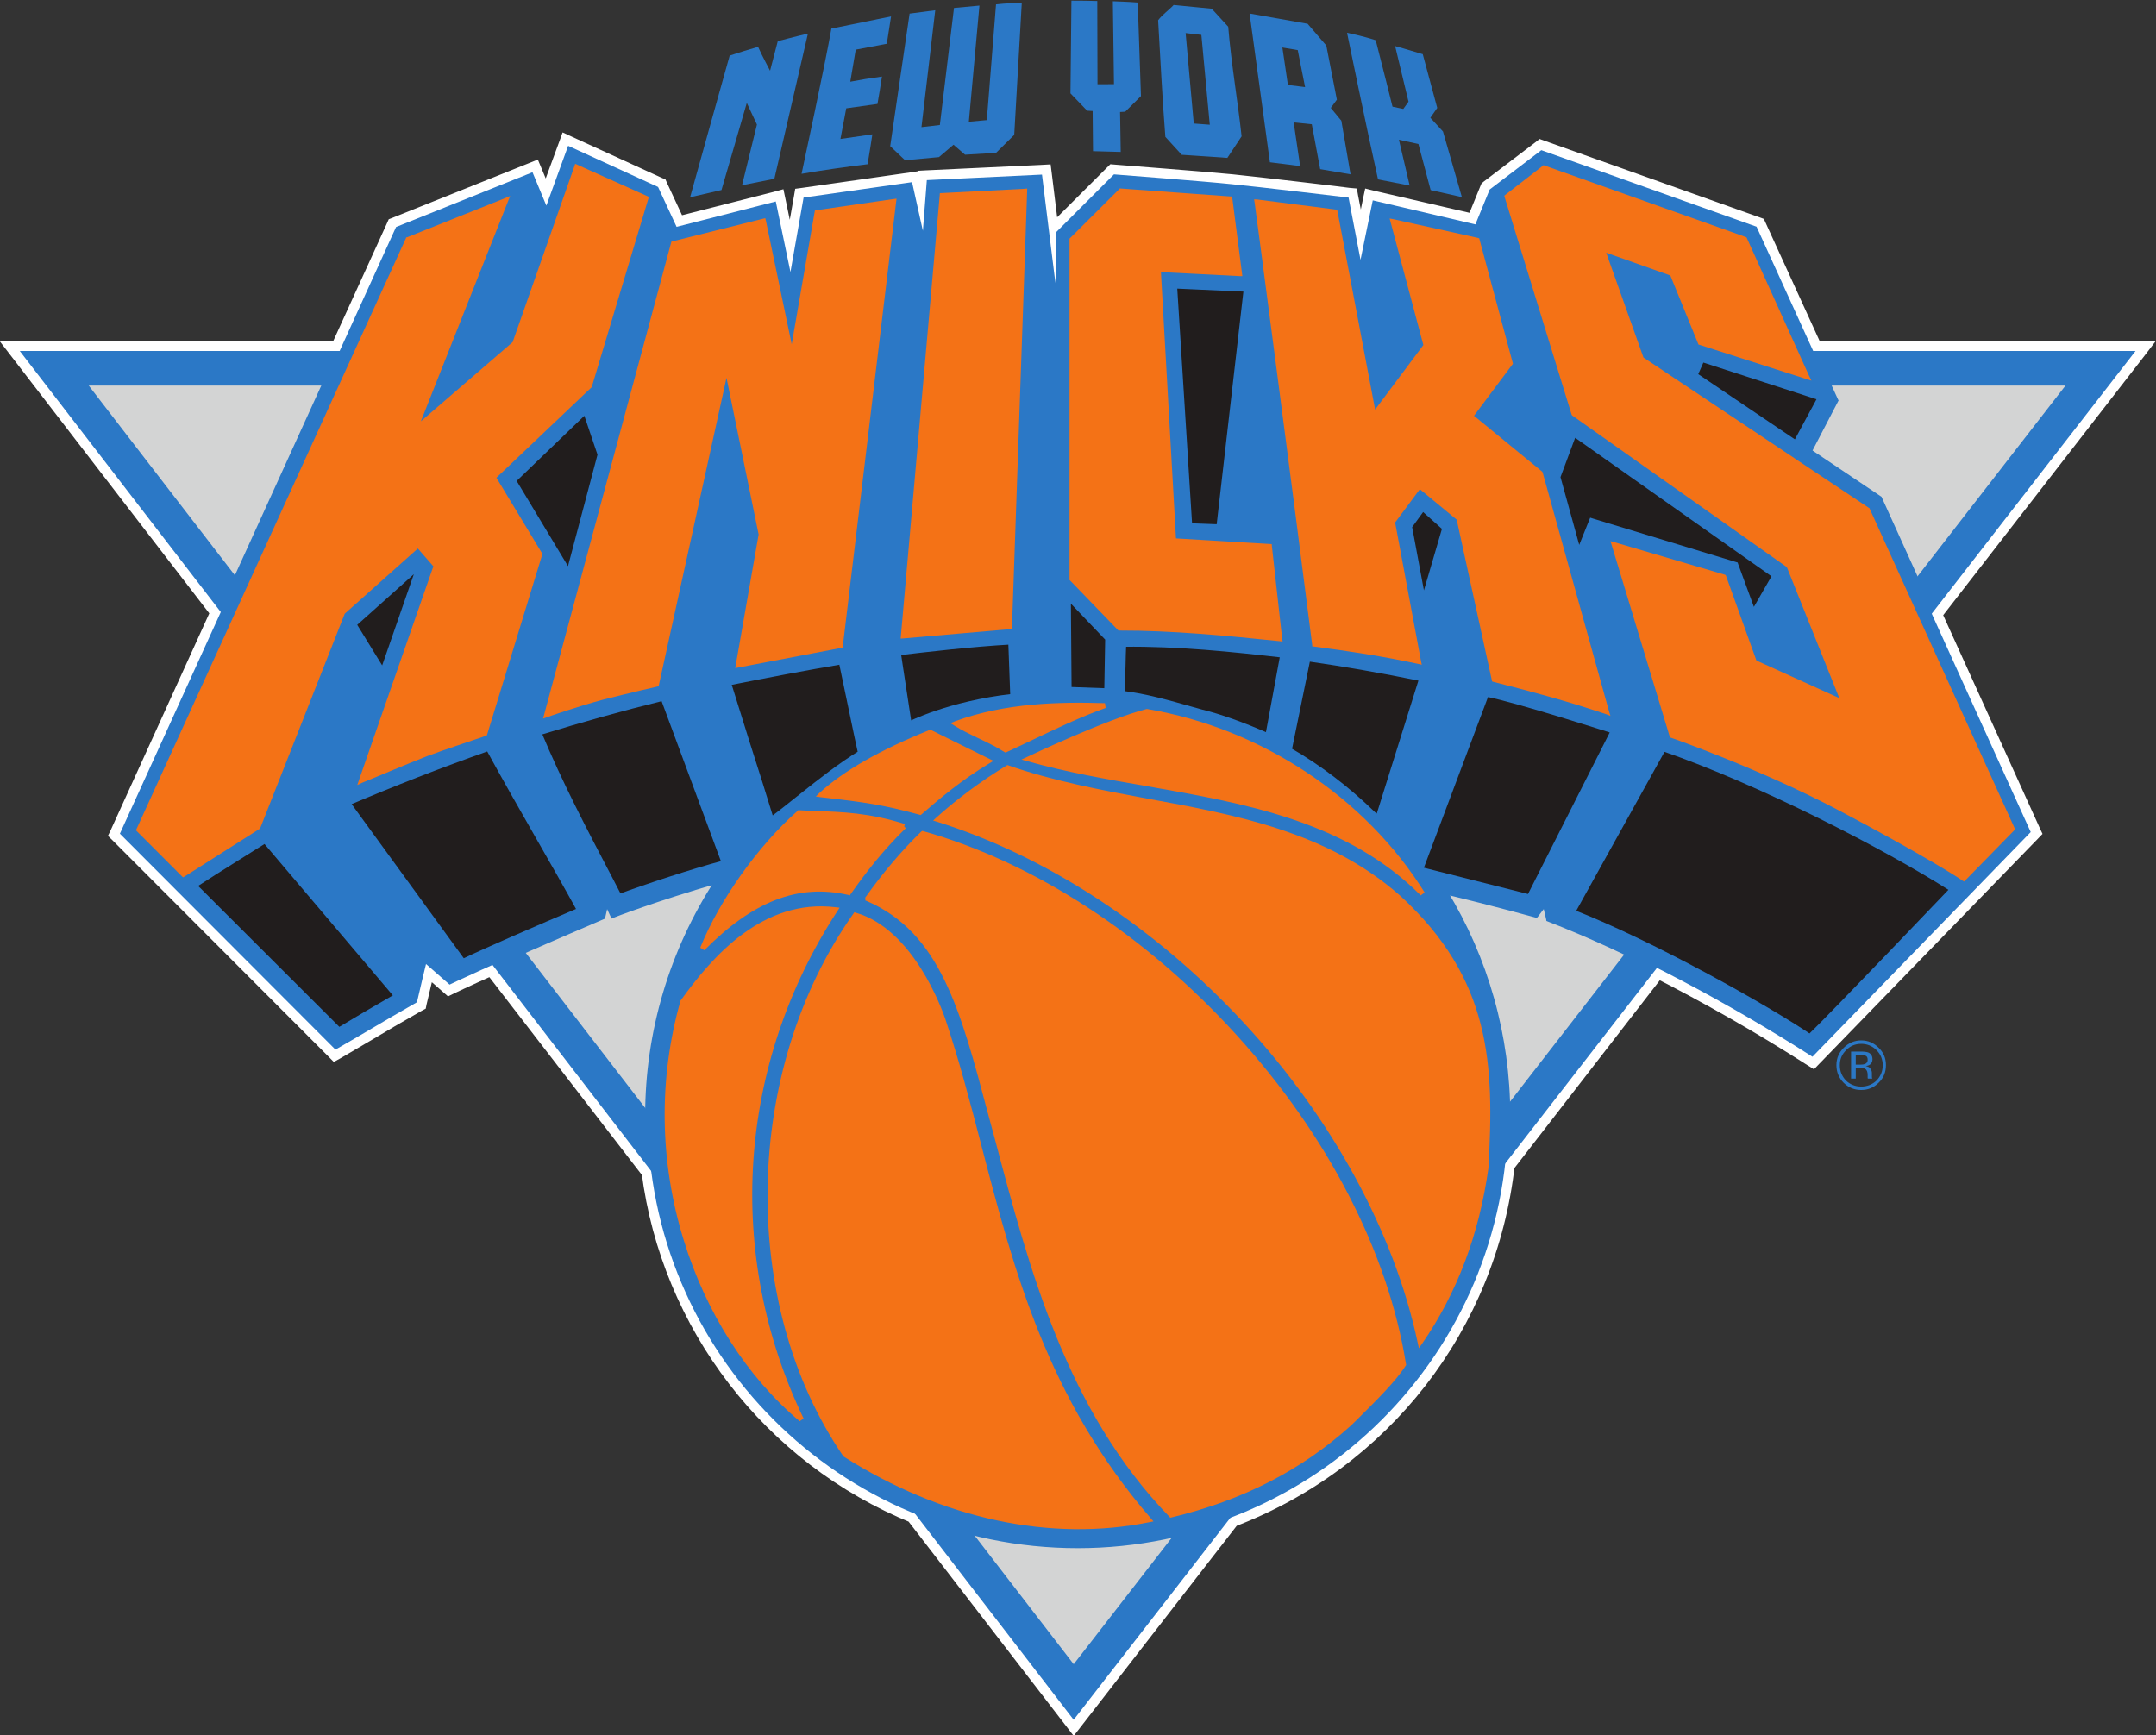
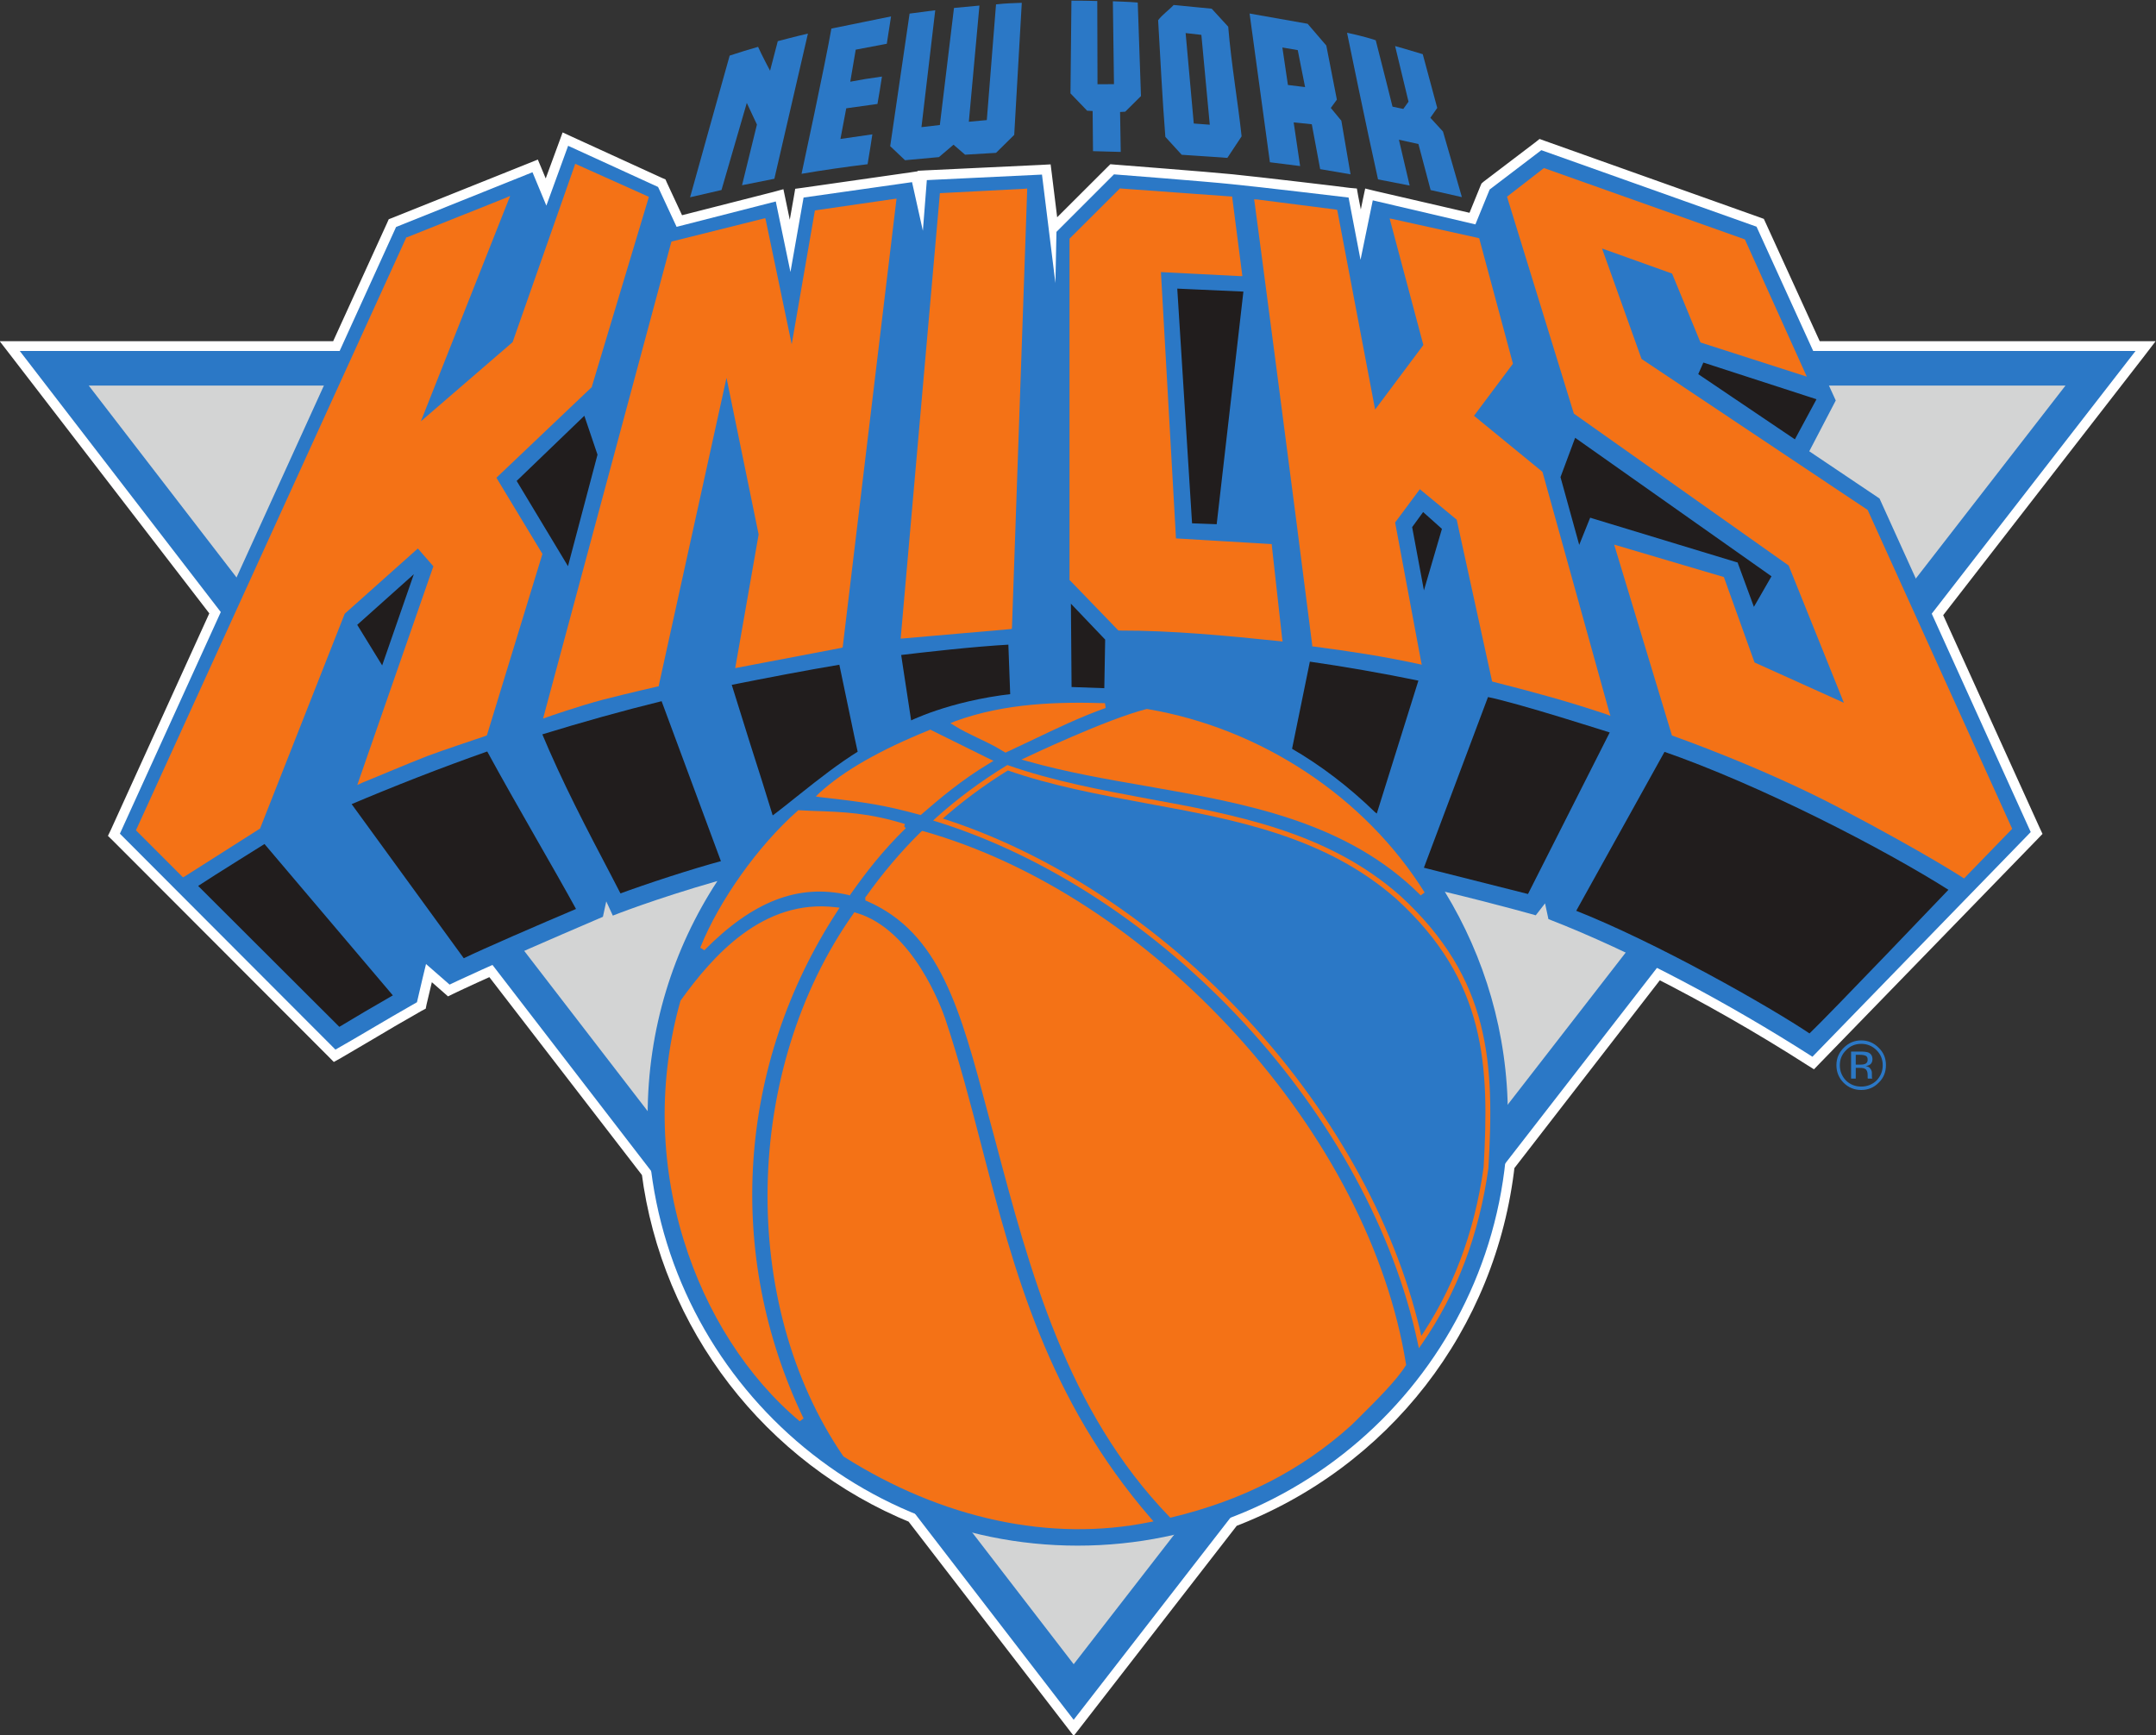
<svg xmlns="http://www.w3.org/2000/svg" xmlns:ns1="http://www.inkscape.org/namespaces/inkscape" xmlns:ns2="http://sodipodi.sourceforge.net/DTD/sodipodi-0.dtd" width="500" height="402.481" viewBox="0 0 132.292 106.49" version="1.1" id="svg4478" ns1:version="1.0.1 (3bc2e813f5, 2020-09-07)" ns2:docname="NewYorkKnicks logo 1995.svg">
  <rect x="0" y="0" width="132.292" height="106.49" fill="#333333" stroke="none" />
  <defs id="defs4472">
    <clipPath clipPathUnits="userSpaceOnUse" id="clipPath794">
      <path d="M 54.088,408 H 354.912 V 572.726 H 54.088 Z" id="path792" />
    </clipPath>
    <clipPath clipPathUnits="userSpaceOnUse" id="clipPath868">
      <path d="M 54.088,408 H 354.912 V 572.726 H 54.088 Z" id="path866" />
    </clipPath>
    <clipPath clipPathUnits="userSpaceOnUse" id="clipPath900">
      <path d="m 140.809,466.727 25.787,-33.468 25.961,33.468 z" id="path898" />
    </clipPath>
    <clipPath clipPathUnits="userSpaceOnUse" id="clipPath916">
      <path d="M 54.088,408 H 354.912 V 572.726 H 54.088 Z" id="path914" />
    </clipPath>
    <clipPath clipPathUnits="userSpaceOnUse" id="clipPath1172">
      <path d="M 54.088,408 H 354.912 V 572.726 H 54.088 Z" id="path1170" />
    </clipPath>
    <clipPath clipPathUnits="userSpaceOnUse" id="clipPath1204">
-       <path d="m 219.547,464.44 25.788,-33.47 25.96,33.47 z" id="path1202" />
-     </clipPath>
+       </clipPath>
    <clipPath clipPathUnits="userSpaceOnUse" id="clipPath1220">
      <path d="M 54.088,408 H 354.912 V 572.726 H 54.088 Z" id="path1218" />
    </clipPath>
  </defs>
  <ns2:namedview id="base" pagecolor="#ffffff" bordercolor="#666666" borderopacity="1.0" ns1:pageopacity="0.0" ns1:pageshadow="2" ns1:zoom="0.98994949" ns1:cx="717.71252" ns1:cy="61.813765" ns1:document-units="px" ns1:current-layer="layer1" ns1:document-rotation="0" showgrid="false" fit-margin-top="0" fit-margin-left="0" fit-margin-right="0" fit-margin-bottom="0" ns1:window-width="3840" ns1:window-height="2068" ns1:window-x="-12" ns1:window-y="-12" ns1:window-maximized="1" units="px" />
  <g ns1:label="Layer 1" ns1:groupmode="layer" id="layer1" transform="translate(-514.023,-524.117)">
    <g id="g1166" transform="matrix(2.356,0,0,-2.356,1.896,1641.851)">
      <g id="g1168" clip-path="url(#clipPath1172)">
        <g id="g1174" transform="translate(272.991,465.279)">
          <path d="m 0,0 h -8.396 l -1.476,3.237 -5.605,1.993 -1.346,-1.025 -0.371,-0.908 -2.673,0.626 -0.319,-1.549 -0.311,1.622 c 0,0 -2.412,0.288 -3.052,0.35 -0.638,0.067 -3.058,0.255 -3.058,0.255 l -1.497,-1.498 -0.028,-1.334 -0.35,2.826 -2.999,-0.145 -0.103,-1.32 -0.282,1.267 -2.825,-0.401 -0.342,-1.938 -0.382,1.837 -2.583,-0.662 -0.483,1.039 -2.342,1.073 L -41.39,3.786 -41.751,4.655 -45.304,3.229 -46.775,0 h -8.329 l 5.23,-6.803 -2.623,-5.77 5.614,-5.624 c 0.653,0.369 1.204,0.712 2.123,1.234 0.083,0.371 0.236,0.995 0.236,0.995 l 0.614,-0.536 c 0,0 0.293,0.147 1.117,0.511 l 4.135,-5.372 c 0.524,-4.053 3.212,-7.429 6.872,-8.923 l 4.13,-5.365 4.085,5.264 c 3.847,1.465 6.676,4.982 7.145,9.212 l 3.962,5.109 c 1.372,-0.692 2.767,-1.491 4.048,-2.315 l 5.685,5.852 -2.575,5.687 z" style="fill:#ffffff;fill-opacity:1;fill-rule:nonzero;stroke:none" id="path1176" />
        </g>
        <g id="g1178" transform="translate(267.448,458.324)">
          <path d="m 0,0 2.581,-5.683 0.048,0.288 -5.684,-5.854 0.324,0.036 c -1.331,0.85 -2.735,1.656 -4.072,2.329 l -0.188,0.092 -0.128,-0.166 -3.961,-5.105 -0.049,-0.059 -0.005,-0.069 c -0.459,-4.088 -3.134,-7.536 -6.985,-9.005 l -0.068,-0.025 -0.045,-0.052 -4.082,-5.267 h 0.404 l -4.128,5.361 -0.043,0.055 -0.064,0.026 c -3.641,1.489 -6.211,4.829 -6.713,8.716 l -0.008,0.075 -0.044,0.055 -4.135,5.373 -0.124,0.158 -0.187,-0.085 c -0.816,-0.365 -1.115,-0.507 -1.123,-0.515 l 0.283,-0.036 -0.616,0.539 -0.315,0.274 -0.104,-0.406 c 0,-0.008 -0.154,-0.636 -0.236,-1 l 0.124,0.167 c -0.527,-0.302 -0.939,-0.545 -1.307,-0.76 l -0.818,-0.477 0.309,-0.043 -5.613,5.626 0.048,-0.29 2.629,5.774 0.065,0.142 -0.095,0.12 -5.23,6.8 -0.207,-0.414 h 8.33 0.164 l 0.07,0.151 1.468,3.229 -0.135,-0.127 3.555,1.425 -0.336,0.139 0.359,-0.866 0.256,-0.607 0.223,0.619 0.568,1.551 -0.348,-0.142 2.344,-1.071 -0.126,0.121 0.484,-1.035 0.087,-0.193 0.207,0.051 2.585,0.66 -0.314,0.198 0.382,-1.837 0.504,0.007 0.342,1.935 -0.216,-0.205 2.82,0.4 -0.287,0.199 0.278,-1.271 0.51,0.034 0.105,1.32 -0.242,-0.233 3.004,0.142 -0.271,0.23 0.344,-2.826 0.514,0.023 0.026,1.338 -0.074,-0.178 1.502,1.497 -0.203,-0.076 c 0.025,0 2.425,-0.189 3.053,-0.251 0.629,-0.063 3.02,-0.348 3.044,-0.348 l -0.222,0.202 0.315,-1.624 h 0.504 l 0.316,1.55 -0.31,-0.202 2.676,-0.619 0.214,-0.054 0.08,0.205 0.369,0.908 -0.081,-0.108 1.349,1.028 -0.244,-0.039 5.606,-1.997 -0.147,0.137 1.477,-3.239 0.066,-0.151 h 0.165 8.396 L 5.341,7.114 0.034,0.268 -0.06,0.144 Z m 5.543,7.209 h -8.396 l 0.238,-0.15 -1.48,3.24 -0.044,0.096 -0.103,0.038 -5.603,1.995 -0.135,0.049 -0.108,-0.086 -1.349,-1.026 -0.055,-0.048 -0.026,-0.06 -0.369,-0.906 0.298,0.153 -2.676,0.619 -0.256,0.063 -0.055,-0.256 -0.317,-1.551 h 0.504 l -0.316,1.619 -0.033,0.188 -0.19,0.017 c -0.023,0.008 -2.42,0.292 -3.051,0.354 -0.637,0.064 -2.963,0.243 -3.063,0.252 l -0.116,0.01 -0.084,-0.083 -1.499,-1.496 -0.072,-0.07 -0.006,-0.106 -0.029,-1.336 0.512,0.026 -0.348,2.824 -0.03,0.237 -0.233,-0.013 -3.003,-0.142 -0.226,-0.012 -0.018,-0.224 -0.107,-1.32 0.508,0.037 -0.28,1.268 -0.053,0.233 -0.235,-0.035 -2.825,-0.404 -0.18,-0.024 -0.031,-0.183 -0.342,-1.936 0.504,0.004 -0.382,1.836 -0.056,0.268 -0.257,-0.07 -2.589,-0.66 0.295,-0.139 -0.483,1.038 -0.038,0.087 -0.084,0.035 -2.343,1.072 -0.252,0.116 -0.095,-0.261 -0.572,-1.555 0.478,0.014 -0.359,0.864 -0.097,0.231 -0.234,-0.094 -3.553,-1.423 -0.096,-0.037 -0.042,-0.095 -1.474,-3.232 0.236,0.15 h -8.33 -0.522 l 0.318,-0.412 5.234,-6.798 -0.03,0.261 -2.627,-5.777 -0.076,-0.158 0.13,-0.127 5.615,-5.623 0.137,-0.139 0.172,0.095 0.821,0.482 c 0.364,0.218 0.781,0.464 1.3,0.758 l 0.101,0.053 0.023,0.114 c 0.085,0.361 0.233,0.982 0.235,0.989 l -0.42,-0.132 0.616,-0.539 0.127,-0.112 0.155,0.076 c 0,0 0.3,0.147 1.107,0.509 l -0.308,0.075 4.138,-5.367 -0.051,0.121 c 0.523,-4.077 3.218,-7.574 7.028,-9.126 l -0.109,0.077 4.134,-5.366 0.201,-0.261 0.203,0.261 4.085,5.266 -0.114,-0.082 c 4.034,1.534 6.836,5.145 7.313,9.425 l -0.051,-0.134 3.958,5.112 -0.313,-0.072 c 1.321,-0.671 2.711,-1.461 4.023,-2.303 l 0.176,-0.11 0.143,0.148 5.684,5.853 0.125,0.13 -0.074,0.158 -2.577,5.681 -0.03,-0.263 5.309,6.842 0.318,0.415 z" style="fill:#ffffff;fill-opacity:1;fill-rule:nonzero;stroke:none" id="path1180" />
        </g>
        <g id="g1182" transform="translate(217.886,465.279)">
          <path d="M 0,0 H 55.104 L 27.448,-35.653 Z" style="fill:#2b78c6;fill-opacity:1;fill-rule:nonzero;stroke:none" id="path1184" />
        </g>
        <g id="g1186" transform="translate(245.334,430.97)">
          <path d="M 0,0 25.96,33.469 H -25.788 Z" style="fill:#d3d4d4;fill-opacity:1;fill-rule:nonzero;stroke:none" id="path1188" />
        </g>
        <g id="g1190" transform="translate(219.546,464.378)">
          <path d="M 0,0 H 51.748 L 51.698,0.101 25.737,-33.371 H 25.84 L 0.056,0.104 Z M 25.84,-33.45 51.8,0.025 51.88,0.128 H 51.748 0 -0.127 l 0.079,-0.103 25.785,-33.475 0.051,-0.065 z" style="fill:#2b78c6;fill-opacity:1;fill-rule:nonzero;stroke:none" id="path1192" />
        </g>
        <g id="g1194" transform="translate(266.322,461.436)">
          <path d="m 0,0 -1.83,1.23 0.69,1.323 -2.063,4.527 -5.605,1.993 -1.346,-1.025 -0.371,-0.908 -2.673,0.626 -0.319,-1.549 -0.311,1.622 c 0,0 -2.412,0.288 -3.052,0.349 -0.639,0.068 -3.058,0.255 -3.058,0.255 l -1.498,-1.498 -0.027,-1.334 -0.35,2.826 -2.999,-0.144 -0.103,-1.32 -0.282,1.267 -2.825,-0.401 -0.342,-1.939 -0.382,1.837 -2.583,-0.661 -0.483,1.039 -2.342,1.072 -0.567,-1.558 -0.361,0.869 -3.553,-1.426 -7.193,-15.802 5.614,-5.624 c 0.652,0.369 1.204,0.711 2.123,1.234 0.083,0.371 0.236,0.995 0.236,0.995 l 0.614,-0.536 c 0,0 0.901,0.443 3.993,1.766 l 0.087,0.402 0.171,-0.371 c 0,0 1.067,0.426 2.723,0.901 -1.15,-1.76 -1.816,-3.856 -1.816,-6.11 0,-6.19 5.017,-11.201 11.199,-11.201 6.185,0 11.204,5.011 11.204,11.201 0,2.135 -0.603,4.131 -1.641,5.831 1.441,-0.348 2.368,-0.614 2.368,-0.614 l 0.242,0.311 0.088,-0.41 c 2.189,-0.848 4.685,-2.182 6.876,-3.585 l 5.685,5.852 z" style="fill:#2b78c6;fill-opacity:1;fill-rule:nonzero;stroke:none" id="path1196" />
        </g>
      </g>
    </g>
    <g id="g1198" transform="matrix(2.356,0,0,-2.356,1.896,1641.851)">
      <g id="g1200" clip-path="url(#clipPath1204)">
        <g id="g1206" transform="translate(266.322,461.436)">
          <path d="m 0,0 -1.83,1.23 0.69,1.323 -2.063,4.527 -5.605,1.993 -1.346,-1.025 -0.371,-0.908 -2.673,0.626 -0.319,-1.549 -0.311,1.622 c 0,0 -2.412,0.288 -3.052,0.349 -0.639,0.068 -3.058,0.255 -3.058,0.255 l -1.498,-1.498 -0.027,-1.334 -0.35,2.826 -2.999,-0.144 -0.103,-1.32 -0.282,1.267 -2.825,-0.401 -0.342,-1.939 -0.382,1.837 -2.583,-0.661 -0.483,1.039 -2.342,1.072 -0.567,-1.558 -0.361,0.869 -3.553,-1.426 -7.193,-15.802 5.614,-5.624 c 0.652,0.369 1.204,0.711 2.123,1.234 0.083,0.371 0.236,0.995 0.236,0.995 l 0.614,-0.536 c 0,0 0.901,0.443 3.993,1.766 l 0.087,0.402 0.171,-0.371 c 0,0 1.067,0.426 2.723,0.901 -1.15,-1.76 -1.816,-3.856 -1.816,-6.11 0,-6.19 5.017,-11.201 11.199,-11.201 6.185,0 11.204,5.011 11.204,11.201 0,2.135 -0.603,4.131 -1.641,5.831 1.441,-0.348 2.368,-0.614 2.368,-0.614 l 0.242,0.311 0.088,-0.41 c 2.189,-0.848 4.685,-2.182 6.876,-3.585 l 5.685,5.852 z" style="fill:#2b78c6;fill-opacity:1;fill-rule:nonzero;stroke:none" id="path1208" />
        </g>
        <g id="g1210" transform="translate(270.211,452.795)">
          <path d="m 0,0 -5.68,-5.853 0.08,0.01 c -2.319,1.484 -4.83,2.791 -6.89,3.588 l 0.046,-0.046 -0.095,0.414 -0.031,0.133 -0.082,-0.109 -0.238,-0.312 0.07,0.026 c -0.011,0 -0.949,0.267 -2.375,0.615 l -0.154,0.033 0.085,-0.131 c 1.065,-1.747 1.625,-3.753 1.625,-5.8 0,-6.141 -4.993,-11.143 -11.133,-11.143 -6.14,0 -11.135,5.002 -11.135,11.143 0,2.161 0.626,4.266 1.806,6.076 l 0.095,0.145 -0.167,-0.05 c -1.639,-0.467 -2.723,-0.892 -2.73,-0.9 l 0.082,-0.03 -0.171,0.367 -0.079,0.174 -0.042,-0.19 -0.084,-0.401 0.038,0.047 c -3.063,-1.308 -3.989,-1.762 -3.995,-1.766 l 0.069,-0.011 -0.617,0.538 -0.08,0.07 -0.024,-0.103 c 0,-0.011 -0.157,-0.634 -0.234,-0.999 l 0.031,0.044 c -0.526,-0.299 -0.942,-0.544 -1.304,-0.76 l -0.821,-0.477 0.076,-0.014 -5.615,5.625 0.012,-0.069 7.195,15.806 -0.035,-0.036 3.556,1.425 -0.089,0.032 0.364,-0.86 0.063,-0.153 0.056,0.153 0.57,1.554 -0.084,-0.038 2.337,-1.067 -0.034,0.028 0.486,-1.036 0.02,-0.049 0.054,0.011 2.584,0.664 -0.074,0.046 0.378,-1.838 0.126,0.004 0.341,1.939 -0.053,-0.052 2.822,0.401 -0.071,0.048 0.279,-1.268 0.132,0.006 0.102,1.324 -0.062,-0.062 3.003,0.146 -0.07,0.057 0.348,-2.824 0.128,0.008 0.032,1.332 -0.021,-0.046 1.499,1.496 -0.048,-0.015 c 0.022,-0.008 2.42,-0.19 3.051,-0.251 0.633,-0.064 3.023,-0.35 3.048,-0.352 l -0.051,0.049 0.311,-1.622 h 0.125 l 0.319,1.549 -0.08,-0.051 2.678,-0.624 0.052,-0.01 0.022,0.05 0.371,0.907 -0.023,-0.027 1.346,1.027 -0.061,-0.012 5.605,-1.993 -0.036,0.032 2.064,-4.522 0.004,0.057 L -5.771,9.9 -5.801,9.85 -5.75,9.816 -3.926,8.589 -3.947,8.619 -0.011,-0.07 Z m -3.851,8.695 -1.832,1.229 0.024,-0.081 0.689,1.324 0.015,0.027 -0.015,0.027 -2.066,4.523 -0.008,0.029 -0.027,0.008 -5.606,1.996 -0.031,0.009 -0.028,-0.019 -1.348,-1.027 -0.012,-0.012 -0.008,-0.013 -0.366,-0.908 0.074,0.038 -2.679,0.624 -0.062,0.013 -0.012,-0.063 -0.319,-1.552 h 0.125 l -0.312,1.624 -0.01,0.047 -0.045,0.005 c -0.025,0.004 -2.419,0.287 -3.053,0.354 -0.633,0.061 -3.033,0.248 -3.057,0.25 h -0.026 l -0.024,-0.019 -1.501,-1.494 -0.021,-0.016 v -0.031 l -0.025,-1.332 0.128,0.008 -0.349,2.823 -0.006,0.059 -0.058,-0.005 -3.002,-0.147 h -0.053 l -0.007,-0.055 -0.107,-1.32 0.129,0.009 -0.283,1.27 -0.01,0.056 -0.058,-0.007 -2.826,-0.403 -0.045,-0.008 -0.011,-0.044 -0.339,-1.938 h 0.126 l -0.381,1.84 -0.014,0.066 -0.066,-0.019 -2.583,-0.659 0.072,-0.037 -0.486,1.042 -0.007,0.021 -0.025,0.006 -2.338,1.072 -0.064,0.03 -0.022,-0.067 -0.568,-1.554 0.119,0.005 -0.361,0.867 -0.022,0.055 -0.062,-0.023 -3.55,-1.425 -0.025,-0.006 -0.008,-0.028 -7.197,-15.805 -0.019,-0.038 0.03,-0.033 5.615,-5.626 0.038,-0.032 c -0.002,0 0.042,0.023 0.042,0.023 l 0.82,0.48 c 0.365,0.218 0.778,0.462 1.301,0.76 l 0.027,0.011 0.007,0.03 c 0.078,0.362 0.231,0.989 0.235,0.995 l -0.107,-0.036 0.616,-0.537 0.032,-0.031 0.038,0.023 c 0.008,0.005 0.934,0.457 3.992,1.764 l 0.029,0.012 0.005,0.036 0.091,0.402 -0.125,-0.014 0.171,-0.369 0.026,-0.055 0.058,0.025 c 0.008,0.005 1.087,0.424 2.72,0.895 l -0.074,0.097 c -1.196,-1.835 -1.829,-3.963 -1.829,-6.148 0,-6.214 5.057,-11.267 11.265,-11.267 6.211,0 11.266,5.053 11.266,11.267 0,2.075 -0.57,4.105 -1.649,5.869 l -0.074,-0.099 c 1.426,-0.342 2.362,-0.609 2.37,-0.609 l 0.043,-0.013 0.029,0.031 0.237,0.312 -0.116,0.024 0.096,-0.408 0.005,-0.037 0.03,-0.012 c 2.05,-0.792 4.55,-2.097 6.866,-3.578 l 0.045,-0.028 0.04,0.036 5.678,5.855 0.03,0.03 -0.018,0.042 -3.937,8.689 -0.006,0.016 z" style="fill:#2b78c6;fill-opacity:1;fill-rule:nonzero;stroke:none" id="path1212" />
        </g>
      </g>
    </g>
    <g id="g1214" transform="matrix(2.356,0,0,-2.356,1.896,1641.851)">
      <g id="g1216" clip-path="url(#clipPath1220)">
        <g id="g1222" transform="translate(262.815,468.185)">
          <path d="m 0,0 1.613,-3.575 -2.769,0.89 -0.74,1.795 -1.824,0.653 1.029,-2.877 5.889,-3.933 3.764,-8.305 -1.254,-1.293 c 0,0 -0.933,0.619 -3.258,1.844 -2.033,1.069 -4.349,1.879 -4.349,1.879 l -1.505,4.972 2.857,-0.845 0.799,-2.225 2.327,-1.05 -1.439,3.576 -5.594,3.956 -1.741,5.65 0.962,0.746 z" style="fill:#f47216;fill-opacity:1;fill-rule:nonzero;stroke:none" id="path1224" />
        </g>
        <g id="g1226" transform="translate(257.541,470.093)">
-           <path d="m 0,0 -0.959,-0.743 -0.033,-0.028 0.011,-0.041 1.74,-5.652 0.007,-0.017 0.013,-0.015 5.604,-3.959 -0.024,0.031 1.433,-3.578 0.087,0.08 -2.329,1.056 0.035,-0.038 -0.799,2.224 -0.012,0.029 -0.028,0.011 -2.856,0.841 -0.117,0.032 0.035,-0.111 1.506,-4.971 0.011,-0.031 0.029,-0.01 c 0.025,-0.006 2.334,-0.819 4.342,-1.877 2.294,-1.209 3.24,-1.83 3.244,-1.842 l 0.048,-0.024 0.036,0.039 1.258,1.286 0.03,0.036 -0.017,0.038 -3.766,8.302 -0.008,0.021 -0.017,0.01 -5.891,3.93 0.027,-0.032 -1.023,2.877 -0.085,-0.083 1.824,-0.647 -0.035,0.037 0.734,-1.8 0.012,-0.028 0.028,-0.008 2.774,-0.888 0.138,-0.044 -0.062,0.129 -1.616,3.577 -0.011,0.024 -0.024,0.012 -5.232,1.859 -0.034,0.012 z m 5.215,-1.937 1.614,-3.575 0.079,0.092 -2.77,0.887 0.04,-0.038 -0.743,1.799 -0.007,0.026 -0.03,0.012 -1.822,0.645 -0.127,0.045 0.049,-0.127 1.023,-2.876 0.004,-0.015 0.019,-0.016 5.89,-3.928 -0.022,0.025 3.765,-8.305 0.013,0.073 -1.258,-1.294 0.083,0.008 c -0.008,0.007 -0.958,0.628 -3.256,1.844 -2.02,1.064 -4.336,1.878 -4.362,1.886 l 0.038,-0.042 -1.505,4.969 -0.078,-0.08 2.854,-0.84 -0.041,0.04 0.8,-2.225 0.011,-0.026 0.022,-0.012 2.327,-1.053 0.148,-0.066 -0.059,0.15 -1.437,3.572 -0.008,0.02 -0.012,0.013 -5.6,3.953 0.022,-0.032 -1.738,5.655 -0.02,-0.075 0.96,0.747 -0.062,-0.01 5.233,-1.857 z" style="fill:#f47216;fill-opacity:1;fill-rule:nonzero;stroke:none" id="path1228" />
-         </g>
+           </g>
        <g id="g1230" transform="translate(234.193,469.256)">
          <path d="m 0,0 -1.469,-4.884 -2.509,-2.384 1.215,-2.004 -1.43,-4.671 c 0,0 -1.136,-0.38 -1.521,-0.523 -0.385,-0.148 -1.695,-0.701 -1.695,-0.701 l 1.944,5.593 -0.472,0.545 -1.959,-1.752 -2.206,-5.592 -1.945,-1.234 -1.158,1.158 7.011,15.378 2.542,1.014 -2.363,-5.972 2.591,2.233 1.621,4.607 z" style="fill:#f47216;fill-opacity:1;fill-rule:nonzero;stroke:none" id="path1232" />
        </g>
        <g id="g1234" transform="translate(232.331,470.091)">
          <path d="m 0,0 -1.618,-4.608 0.014,0.03 -2.591,-2.236 0.1,-0.074 2.365,5.971 0.057,0.142 -0.139,-0.059 -2.542,-1.015 -0.026,-0.005 -0.011,-0.029 -7.01,-15.374 -0.018,-0.039 0.032,-0.033 1.159,-1.16 0.035,-0.033 0.043,0.023 1.948,1.238 0.019,0.01 0.004,0.02 2.204,5.592 -0.016,-0.025 1.965,1.753 -0.096,0.005 0.476,-0.546 -0.017,0.06 -1.944,-5.586 -0.047,-0.139 0.131,0.061 c 0.012,0 1.312,0.549 1.693,0.693 0.379,0.146 1.507,0.517 1.517,0.524 l 0.03,0.012 0.012,0.03 1.43,4.672 0.009,0.025 -0.019,0.032 -1.207,1.998 -0.01,-0.079 2.508,2.384 0.014,0.009 0.002,0.021 1.468,4.884 0.014,0.054 L 1.889,-0.775 0.084,0.035 0.02,0.063 Z M 1.801,-0.813 0.336,-5.7 l 0.014,0.032 -2.507,-2.391 -0.04,-0.035 0.028,-0.044 1.212,-2.002 -0.01,0.052 -1.425,-4.672 0.037,0.042 c -0.008,-0.003 -1.139,-0.377 -1.517,-0.522 -0.386,-0.147 -1.688,-0.697 -1.698,-0.702 l 0.085,-0.081 1.944,5.595 0.013,0.032 -0.027,0.025 -0.468,0.549 -0.045,0.053 -0.046,-0.047 -1.962,-1.751 -0.01,-0.01 -0.005,-0.015 -2.203,-5.594 0.024,0.033 -1.949,-1.234 0.082,-0.01 -1.159,1.157 0.012,-0.066 7.01,15.372 -0.036,-0.031 2.541,1.011 -0.081,0.087 -2.364,-5.973 0.1,-0.074 2.594,2.236 0.015,0.012 0.009,0.018 1.618,4.606 -0.089,-0.04 1.801,-0.807 z" style="fill:#f47216;fill-opacity:1;fill-rule:nonzero;stroke:none" id="path1236" />
        </g>
        <g id="g1238" transform="translate(244.058,469.441)">
          <path d="m 0,0 -0.395,-11.342 -2.763,-0.243 1.006,11.471 z" style="fill:#f47216;fill-opacity:1;fill-rule:nonzero;stroke:none" id="path1240" />
        </g>
        <g id="g1242" transform="translate(241.845,469.33)">
          <path d="m 0,0 -1.01,-11.467 -0.007,-0.076 0.076,0.005 2.766,0.241 0.053,0.007 0.005,0.057 L 2.277,0.105 2.279,0.18 2.21,0.173 0.059,0.062 0.004,0.059 Z m 2.149,0.111 -0.397,-11.341 0.06,0.064 -2.763,-0.243 0.067,-0.07 1.01,11.471 -0.059,-0.061 2.149,0.114 z" style="fill:#f47216;fill-opacity:1;fill-rule:nonzero;stroke:none" id="path1244" />
        </g>
        <g id="g1246" transform="translate(249.407,469.242)">
          <path d="m 0,0 0.246,-1.946 -2.114,0.104 0.4,-7.066 2.498,-0.147 0.268,-2.407 c -1.386,0.145 -2.842,0.287 -4.181,0.279 l -1.237,1.282 v 8.835 l 1.273,1.268 z" style="fill:#f47216;fill-opacity:1;fill-rule:nonzero;stroke:none" id="path1248" />
        </g>
        <g id="g1250" transform="translate(246.518,469.492)">
          <path d="m 0,0 -1.272,-1.268 -0.02,-0.02 v -0.028 -8.835 -0.029 l 0.017,-0.014 1.237,-1.28 0.019,-0.021 h 0.025 c 1.351,0.003 2.804,-0.134 4.174,-0.277 L 4.258,-11.781 4.246,-11.704 3.979,-9.3 3.974,-9.244 3.92,-9.24 1.426,-9.092 1.484,-9.153 1.085,-2.09 1.02,-2.155 3.133,-2.263 H 3.209 L 3.2,-2.188 2.95,-0.246 2.944,-0.19 2.894,-0.188 0.05,0.018 0.019,0.021 Z M 2.824,-0.26 3.07,-2.207 3.138,-2.133 1.024,-2.031 0.953,-2.023 0.958,-2.097 1.357,-9.16 1.36,-9.22 h 0.059 l 2.493,-0.152 -0.056,0.06 0.265,-2.407 0.07,0.072 c -1.375,0.142 -2.827,0.283 -4.185,0.281 l 0.046,-0.022 -1.236,1.283 0.019,-0.046 0.001,8.835 -0.02,-0.047 1.278,1.271 -0.052,-0.018 2.84,-0.204 z" style="fill:#f47216;fill-opacity:1;fill-rule:nonzero;stroke:none" id="path1252" />
        </g>
        <g id="g1254" transform="translate(240.649,469.173)">
          <path d="m 0,0 -1.394,-11.564 -2.656,-0.51 0.596,3.402 -0.901,4.384 -1.82,-8.287 c 0,0 -0.769,-0.175 -1.411,-0.341 -0.648,-0.166 -1.454,-0.452 -1.454,-0.452 l 3.296,12.268 2.348,0.589 0.743,-3.564 0.65,3.782 z" style="fill:#f47216;fill-opacity:1;fill-rule:nonzero;stroke:none" id="path1256" />
        </g>
        <g id="g1258" transform="translate(238.587,468.894)">
          <path d="m 0,0 -0.657,-3.791 0.132,0.008 -0.744,3.563 -0.016,0.064 -0.064,-0.016 -2.344,-0.585 -0.036,-0.009 -0.011,-0.039 -3.3,-12.265 -0.033,-0.12 0.115,0.04 c 0.01,0.005 0.813,0.285 1.449,0.453 0.635,0.163 1.405,0.34 1.412,0.341 l 0.037,0.007 0.006,0.04 1.824,8.288 h -0.125 l 0.899,-4.383 v 0.021 l -0.596,-3.403 -0.016,-0.09 0.093,0.018 2.656,0.507 0.048,0.012 0.007,0.047 L 2.124,0.274 2.134,0.352 2.051,0.342 0.053,0.052 0.008,0.044 Z m 1.999,0.286 -1.395,-11.564 0.053,0.055 -2.657,-0.512 0.076,-0.075 0.596,3.408 v 0.011 0.011 l -0.902,4.386 h -0.125 l -1.821,-8.284 0.048,0.05 c -0.01,0 -0.775,-0.177 -1.411,-0.347 -0.642,-0.173 -1.452,-0.449 -1.458,-0.452 l 0.082,-0.076 3.3,12.268 -0.049,-0.05 2.345,0.592 -0.075,0.048 0.737,-3.564 h 0.132 L 0.126,-0.021 0.075,-0.07 2.068,0.219 Z" style="fill:#f47216;fill-opacity:1;fill-rule:nonzero;stroke:none" id="path1260" />
        </g>
        <g id="g1262" transform="translate(253.653,468.646)">
          <path d="m 0,0 2.194,-0.489 0.858,-3.2 -1.033,-1.379 1.82,-1.483 1.726,-6.218 c -1.026,0.349 -1.936,0.593 -2.932,0.842 l -0.92,4.211 -1.025,0.841 -0.703,-0.948 0.681,-3.634 c -0.944,0.208 -1.807,0.33 -2.713,0.456 -0.472,3.791 -1.495,11.51 -1.495,11.51 l 2.031,-0.257 1.01,-5.3 1.364,1.824 z" style="fill:#f47216;fill-opacity:1;fill-rule:nonzero;stroke:none" id="path1264" />
        </g>
        <g id="g1266" transform="translate(254.462,465.461)">
          <path d="m 0,0 -1.364,-1.825 0.114,-0.024 -1.006,5.3 -0.01,0.042 -0.047,0.01 -2.031,0.26 -0.085,0.004 0.013,-0.078 C -4.402,3.608 -3.39,-4.077 -2.918,-7.82 l 0.004,-0.057 0.05,-0.005 c 0.925,-0.121 1.767,-0.248 2.706,-0.45 l 0.096,-0.022 -0.02,0.096 -0.679,3.636 -0.012,-0.051 0.703,0.947 -0.095,-0.013 1.025,-0.847 -0.018,0.036 0.92,-4.204 0.007,-0.036 0.04,-0.012 c 1.08,-0.274 1.948,-0.512 2.925,-0.839 l 0.118,-0.045 -0.037,0.118 -1.727,6.215 -0.01,0.023 -0.012,0.012 -1.816,1.487 0.009,-0.092 1.035,1.384 0.018,0.023 -0.007,0.031 -0.861,3.2 -0.01,0.037 -0.038,0.012 -2.191,0.485 -0.104,0.019 0.027,-0.1 0.859,-3.224 z M -0.824,3.122 1.37,2.635 1.319,2.684 2.18,-0.521 2.19,-0.466 1.158,-1.844 1.119,-1.893 1.168,-1.933 2.983,-3.414 2.964,-3.385 4.695,-9.6 4.777,-9.522 C 3.794,-9.187 2.928,-8.95 1.84,-8.68 l 0.051,-0.046 -0.924,4.206 -0.007,0.022 -0.016,0.015 -1.026,0.845 -0.052,0.043 -0.039,-0.054 -0.699,-0.949 -0.021,-0.022 0.009,-0.029 0.678,-3.634 0.077,0.075 c -0.945,0.205 -1.788,0.326 -2.717,0.454 L -2.79,-7.809 C -3.259,-4.061 -4.277,3.627 -4.288,3.704 l -0.069,-0.071 2.026,-0.257 -0.053,0.05 1.008,-5.3 0.026,-0.143 0.088,0.119 1.366,1.82 0.019,0.026 -0.009,0.03 -0.863,3.224 z" style="fill:#f47216;fill-opacity:1;fill-rule:nonzero;stroke:none" id="path1268" />
        </g>
        <g id="g1270" transform="translate(249.83,466.889)">
          <path d="m 0,0 -0.711,-6.191 -0.764,0.03 -0.392,6.241 z" style="fill:#211d1d;fill-opacity:1;fill-rule:nonzero;stroke:none" id="path1272" />
        </g>
        <g id="g1274" transform="translate(247.902,466.962)">
          <path d="m 0,0 0.389,-6.237 0.004,-0.055 0.054,-0.007 0.77,-0.026 0.056,-0.003 0.008,0.06 0.709,6.188 0.007,0.066 -0.066,0.002 -1.867,0.083 -0.069,0.003 z M 1.861,-0.065 1.15,-6.256 1.217,-6.198 0.453,-6.17 0.519,-6.23 0.126,0.008 0.061,-0.056 1.925,-0.14 Z" style="fill:#2b78c6;fill-opacity:1;fill-rule:nonzero;stroke:none" id="path1276" />
        </g>
        <g id="g1278" transform="translate(264.769,464.061)">
          <path d="m 0,0 -0.631,-1.178 -2.62,1.77 0.18,0.402 z" style="fill:#211d1d;fill-opacity:1;fill-rule:nonzero;stroke:none" id="path1280" />
        </g>
        <g id="g1282" transform="translate(261.639,465.083)">
          <path d="m 0,0 -0.181,-0.406 -0.019,-0.049 0.043,-0.03 2.623,-1.767 0.058,-0.043 0.03,0.062 0.634,1.18 0.04,0.065 -0.074,0.027 -3.075,0.994 -0.054,0.019 z m 3.077,-0.996 -0.634,-1.176 0.093,0.027 -2.62,1.768 0.024,-0.08 0.179,0.405 -0.079,-0.036 3.07,-0.996 z" style="fill:#2b78c6;fill-opacity:1;fill-rule:nonzero;stroke:none" id="path1284" />
        </g>
        <g id="g1286" transform="translate(232.999,462.581)">
          <path d="m 0,0 -0.813,-3.069 -1.44,2.392 1.872,1.8 z" style="fill:#211d1d;fill-opacity:1;fill-rule:nonzero;stroke:none" id="path1288" />
        </g>
        <g id="g1290" transform="translate(232.574,463.752)">
          <path d="m 0,0 -1.873,-1.804 -0.035,-0.037 0.024,-0.038 1.445,-2.398 0.115,0.019 0.809,3.071 0.004,0.023 -0.004,0.012 -0.381,1.128 -0.031,0.094 z m 0.364,-1.154 -0.812,-3.068 0.118,0.011 -1.443,2.397 -0.011,-0.08 1.874,1.804 -0.106,0.023 0.38,-1.123 z" style="fill:#2b78c6;fill-opacity:1;fill-rule:nonzero;stroke:none" id="path1292" />
        </g>
        <g id="g1294" transform="translate(263.594,459.426)">
          <path d="M 0,0 -0.556,-0.959 -1.018,0.29 -4.769,1.431 -5.104,0.603 -5.647,2.564 -5.231,3.69 Z" style="fill:#211d1d;fill-opacity:1;fill-rule:nonzero;stroke:none" id="path1296" />
        </g>
        <g id="g1298" transform="translate(258.306,463.136)">
          <path d="m 0,0 -0.42,-1.118 -0.006,-0.022 0.004,-0.018 0.542,-1.968 0.122,-0.008 0.336,0.829 -0.08,-0.036 3.754,-1.14 -0.043,0.039 0.467,-1.249 0.112,-0.008 0.556,0.958 0.027,0.05 -0.05,0.038 L 0.093,0.032 0.027,0.08 Z M 5.231,-3.676 4.678,-4.638 4.79,-4.647 4.332,-3.401 4.321,-3.367 4.289,-3.358 0.535,-2.217 0.481,-2.199 0.458,-2.254 0.124,-3.084 0.245,-3.09 l -0.542,1.962 -0.004,-0.037 0.418,1.122 -0.096,-0.028 5.231,-3.69 z" style="fill:#2b78c6;fill-opacity:1;fill-rule:nonzero;stroke:none" id="path1300" />
        </g>
        <g id="g1302" transform="translate(255,460.67)">
          <path d="m 0,0 -0.562,-1.902 -0.361,1.935 0.348,0.472 z" style="fill:#211d1d;fill-opacity:1;fill-rule:nonzero;stroke:none" id="path1304" />
        </g>
        <g id="g1306" transform="translate(254.374,461.212)">
          <path d="m 0,0 -0.347,-0.472 -0.014,-0.023 0.006,-0.026 0.362,-1.933 0.122,-0.006 0.558,1.898 0.01,0.035 -0.028,0.03 L 0.094,0.01 0.038,0.058 Z m 0.563,-0.527 -0.556,-1.899 0.124,-0.004 -0.36,1.933 -0.016,-0.053 0.346,0.476 -0.09,-0.01 0.571,-0.51 z" style="fill:#2b78c6;fill-opacity:1;fill-rule:nonzero;stroke:none" id="path1308" />
        </g>
        <g id="g1310" transform="translate(227.339,456.942)">
          <path d="M 0,0 -0.747,1.216 0.951,2.74 Z" style="fill:#211d1d;fill-opacity:1;fill-rule:nonzero;stroke:none" id="path1312" />
        </g>
        <g id="g1314" transform="translate(228.248,459.726)">
          <path d="m 0,0 -1.695,-1.52 -0.044,-0.037 0.031,-0.044 0.748,-1.216 0.115,0.011 0.951,2.738 z m -0.854,-2.75 -0.747,1.215 -0.014,-0.083 1.703,1.523 -0.105,0.068 -0.949,-2.733 z" style="fill:#2b78c6;fill-opacity:1;fill-rule:nonzero;stroke:none" id="path1316" />
        </g>
        <g id="g1318" transform="translate(246.195,456.431)">
          <path d="M 0,0 -0.979,0.034 -0.999,2.417 0.024,1.36 Z" style="fill:#211d1d;fill-opacity:1;fill-rule:nonzero;stroke:none" id="path1320" />
        </g>
        <g id="g1322" transform="translate(246.266,457.836)">
          <path d="m 0,0 -1.023,1.06 -0.11,-0.047 0.019,-2.383 v -0.063 h 0.059 l 0.979,-0.037 h 0.069 v 0.066 l 0.026,1.356 v 0.029 z m -0.068,-1.343 -0.98,0.035 0.062,-0.059 -0.019,2.384 -0.109,-0.041 1.018,-1.067 -0.015,0.047 -0.024,-1.359 z" style="fill:#2b78c6;fill-opacity:1;fill-rule:nonzero;stroke:none" id="path1324" />
        </g>
        <g id="g1326" transform="translate(243.75,456.288)">
          <path d="m 0,0 c -1.691,-0.189 -2.702,-0.724 -2.702,-0.724 -0.083,0.546 -0.203,1.333 -0.28,1.856 0.842,0.097 1.978,0.229 2.925,0.275 z" style="fill:#211d1d;fill-opacity:1;fill-rule:nonzero;stroke:none" id="path1328" />
        </g>
        <g id="g1330" transform="translate(243.691,457.759)">
          <path d="m 0,0 c -1.006,-0.051 -2.261,-0.197 -2.93,-0.274 l -0.065,-0.009 0.008,-0.068 0.057,-0.366 0.224,-1.486 0.015,-0.092 0.08,0.04 c 0.014,0.008 1.019,0.535 2.679,0.716 l 0.06,0.006 -0.003,0.061 -0.057,1.41 -0.004,0.063 z m 0.051,-1.411 c -1.683,-0.191 -2.712,-0.726 -2.72,-0.729 l 0.092,-0.046 -0.228,1.493 -0.054,0.359 -0.059,-0.073 c 0.674,0.08 1.924,0.226 2.925,0.281 l -0.067,0.062 0.052,-1.413 z" style="fill:#2b78c6;fill-opacity:1;fill-rule:nonzero;stroke:none" id="path1332" />
        </g>
        <g id="g1334" transform="translate(250.776,457.359)">
-           <path d="m 0,0 -0.384,-2.101 c -0.516,0.226 -1.146,0.474 -1.731,0.621 -0.646,0.181 -1.383,0.409 -2.072,0.487 0.029,0.301 0.029,0.873 0.051,1.274 C -2.761,0.296 -1.311,0.146 0,0" style="fill:#211d1d;fill-opacity:1;fill-rule:nonzero;stroke:none" id="path1336" />
-         </g>
+           </g>
        <g id="g1338" transform="translate(246.574,457.64)">
          <path d="M 0,0 C -0.009,-0.173 -0.014,-0.373 -0.019,-0.571 -0.025,-0.843 -0.033,-1.103 -0.048,-1.27 L -0.051,-1.337 H 0.011 C 0.605,-1.407 1.249,-1.589 1.82,-1.755 L 2.068,-1.82 c 0.488,-0.124 1.063,-0.33 1.725,-0.618 l 0.075,-0.038 0.011,0.08 0.384,2.103 0.011,0.066 -0.064,0.006 C 2.935,-0.073 1.459,0.083 0.061,0.061 L 0,0.057 Z m 4.14,-0.27 -0.387,-2.1 0.093,0.046 C 3.178,-2.028 2.589,-1.82 2.101,-1.7 2.104,-1.7 1.854,-1.631 1.854,-1.631 1.278,-1.469 0.63,-1.28 0.023,-1.213 L 0.084,-1.28 c 0.011,0.174 0.019,0.432 0.027,0.706 0.003,0.196 0.01,0.396 0.017,0.567 L 0.066,-0.066 c 1.388,0.019 2.86,-0.135 4.13,-0.282 z" style="fill:#2b78c6;fill-opacity:1;fill-rule:nonzero;stroke:none" id="path1340" />
        </g>
        <g id="g1342" transform="translate(239.28,457.179)">
          <path d="M 0,0 C 0.152,-0.743 0.338,-1.601 0.499,-2.372 -0.329,-2.873 -1.032,-3.521 -1.818,-4.103 -2.162,-2.971 -2.591,-1.66 -2.936,-0.547 -1.948,-0.354 -0.97,-0.161 0,0" style="fill:#211d1d;fill-opacity:1;fill-rule:nonzero;stroke:none" id="path1344" />
        </g>
        <g id="g1346" transform="translate(236.287,456.612)">
          <path d="M 0,0 0.494,-1.579 C 0.706,-2.243 0.923,-2.93 1.11,-3.556 l 0.03,-0.088 0.071,0.057 c 0.275,0.204 0.538,0.411 0.794,0.615 0.506,0.404 0.981,0.783 1.52,1.114 L 3.562,-1.836 3.555,-1.791 3.461,-1.349 3.056,0.584 3.046,0.641 2.986,0.631 C 2.029,0.473 1.086,0.29 0.049,0.078 L -0.022,0.066 Z M 2.932,0.554 3.336,-1.377 3.431,-1.816 3.456,-1.75 C 2.912,-2.086 2.412,-2.482 1.923,-2.87 1.668,-3.072 1.408,-3.285 1.14,-3.482 L 1.236,-3.519 C 1.045,-2.89 0.828,-2.207 0.614,-1.54 L 0.122,0.035 0.069,-0.044 C 1.11,0.163 2.053,0.345 3.006,0.505 Z" style="fill:#2b78c6;fill-opacity:1;fill-rule:nonzero;stroke:none" id="path1348" />
        </g>
        <g id="g1350" transform="translate(254.392,456.744)">
          <path d="m 0,0 -1.125,-3.617 -0.136,0.102 c -0.688,0.67 -1.413,1.212 -2.184,1.654 l 0.486,2.375 C -1.989,0.377 -0.982,0.201 0,0" style="fill:#211d1d;fill-opacity:1;fill-rule:nonzero;stroke:none" id="path1352" />
        </g>
        <g id="g1354" transform="translate(251.369,457.268)">
          <path d="m 0,0 -0.483,-2.368 -0.012,-0.047 0.04,-0.024 C 0.326,-2.89 1.054,-3.442 1.718,-4.083 l 0.004,-0.005 0.002,-0.003 0.131,-0.102 0.076,-0.058 0.028,0.086 1.129,3.619 0.017,0.07 -0.067,0.016 C 2.015,-0.256 1.015,-0.079 0.072,0.053 l -0.06,0.009 z m 2.965,-0.506 -1.133,-3.619 0.103,0.03 -0.136,0.104 0.007,-0.004 c -0.671,0.652 -1.407,1.215 -2.193,1.668 l 0.031,-0.068 0.484,2.37 -0.073,-0.047 c 0.942,-0.135 1.93,-0.306 2.957,-0.517 z" style="fill:#2b78c6;fill-opacity:1;fill-rule:nonzero;stroke:none" id="path1356" />
        </g>
        <g id="g1358" transform="translate(259.385,455.38)">
          <path d="m 0,0 -2.187,-4.32 -2.826,0.714 1.712,4.563 C -2.458,0.792 0,0 0,0" style="fill:#211d1d;fill-opacity:1;fill-rule:nonzero;stroke:none" id="path1360" />
        </g>
        <g id="g1362" transform="translate(256.024,456.36)">
          <path d="m 0,0 -1.713,-4.562 -0.025,-0.069 0.071,-0.015 2.829,-0.719 0.051,-0.01 0.021,0.045 2.187,4.321 0.033,0.065 -0.069,0.024 C 3.357,-0.911 0.911,-0.117 0.069,0.041 L 0.018,0.05 Z M 3.303,-0.955 1.12,-5.27 l 0.073,0.032 -2.829,0.714 0.043,-0.082 1.712,4.559 -0.073,-0.037 c 0.831,-0.161 3.27,-0.951 3.299,-0.957 z" style="fill:#2b78c6;fill-opacity:1;fill-rule:nonzero;stroke:none" id="path1364" />
        </g>
        <g id="g1366" transform="translate(236.231,451.95)">
          <path d="m 0,0 c -0.879,-0.236 -2.058,-0.63 -2.728,-0.88 -0.751,1.435 -1.467,2.768 -2.092,4.261 1.012,0.317 2.046,0.609 3.233,0.906 z" style="fill:#211d1d;fill-opacity:1;fill-rule:nonzero;stroke:none" id="path1368" />
        </g>
        <g id="g1370" transform="translate(234.63,456.299)">
          <path d="m 0,0 c -1.094,-0.271 -2.121,-0.56 -3.24,-0.906 l -0.07,-0.021 0.029,-0.066 c 0.555,-1.327 1.18,-2.521 1.843,-3.782 l 0.252,-0.483 0.028,-0.049 0.052,0.018 c 0.723,0.269 1.892,0.651 2.725,0.871 l 0.064,0.021 -0.02,0.067 -1.588,4.288 -0.02,0.054 z M 1.584,-4.291 C 0.751,-4.512 -0.425,-4.901 -1.15,-5.167 l 0.078,-0.034 -0.251,0.485 c -0.66,1.258 -1.287,2.451 -1.838,3.773 L -3.2,-1.026 c 1.113,0.342 2.139,0.63 3.229,0.898 l -0.077,0.041 1.589,-4.287 z" style="fill:#2b78c6;fill-opacity:1;fill-rule:nonzero;stroke:none" id="path1372" />
        </g>
        <g id="g1374" transform="translate(230.091,454.925)">
          <path d="M 0,0 C 0.767,-1.417 1.604,-2.818 2.372,-4.211 1.371,-4.633 -0.092,-5.264 -0.659,-5.548 l -3.005,4.125 C -2.517,-0.934 -1.351,-0.477 0,0" style="fill:#211d1d;fill-opacity:1;fill-rule:nonzero;stroke:none" id="path1376" />
        </g>
        <g id="g1378" transform="translate(226.379,453.466)">
          <path d="m 0,0 3,-4.125 0.036,-0.043 0.043,0.024 c 0.561,0.275 1.983,0.89 3.032,1.336 l 0.067,0.025 -0.034,0.064 C 5.795,-2.088 5.425,-1.445 5.065,-0.817 4.637,-0.062 4.184,0.718 3.769,1.487 L 3.74,1.539 3.69,1.522 C 2.404,1.066 1.237,0.615 0.026,0.099 L -0.05,0.066 Z m 3.655,1.43 c 0.42,-0.773 0.866,-1.551 1.298,-2.309 0.359,-0.626 0.729,-1.273 1.076,-1.904 l 0.031,0.09 C 5.012,-3.136 3.589,-3.753 3.025,-4.026 L 3.105,-4.051 0.103,0.075 0.075,-0.022 C 1.288,0.491 2.45,0.947 3.735,1.4 Z" style="fill:#2b78c6;fill-opacity:1;fill-rule:nonzero;stroke:none" id="path1380" />
        </g>
        <g id="g1382" transform="translate(227.704,448.476)">
          <path d="m 0,0 c -0.544,-0.316 -1.041,-0.602 -1.507,-0.881 l -3.764,3.764 c 0.524,0.345 1.839,1.162 1.839,1.162 z" style="fill:#211d1d;fill-opacity:1;fill-rule:nonzero;stroke:none" id="path1384" />
        </g>
        <g id="g1386" transform="translate(224.243,452.572)">
          <path d="m 0,0 c -0.018,-0.006 -1.327,-0.818 -1.845,-1.158 l -0.068,-0.043 0.056,-0.059 3.765,-3.765 0.037,-0.032 0.042,0.023 c 0.458,0.278 0.955,0.56 1.475,0.868 l 0.03,0.014 0.067,0.038 -0.055,0.061 -3.427,4.039 -0.035,0.043 z M 3.427,-4.043 3.396,-4.057 C 2.872,-4.357 2.378,-4.647 1.92,-4.925 l 0.082,-0.008 -3.77,3.763 -0.007,-0.098 c 0.517,0.342 1.827,1.151 1.837,1.161 l -0.08,0.013 3.429,-4.044 z" style="fill:#2b78c6;fill-opacity:1;fill-rule:nonzero;stroke:none" id="path1388" />
        </g>
        <g id="g1390" transform="translate(264.505,447.42)">
          <path d="M 0,0 C -1.142,0.769 -4.121,2.44 -6.175,3.24 L -3.81,7.497 C -1.166,6.576 2.102,4.861 3.712,3.841 3.712,3.841 0.563,0.541 0,0" style="fill:#211d1d;fill-opacity:1;fill-rule:nonzero;stroke:none" id="path1392" />
        </g>
        <g id="g1394" transform="translate(268.25,451.312)">
          <path d="m 0,0 c -1.771,1.128 -5.016,2.793 -7.534,3.665 l -0.052,0.019 -0.028,-0.049 -2.36,-4.256 -0.038,-0.065 0.073,-0.023 c 2.121,-0.825 5.091,-2.523 6.162,-3.235 l 0.041,-0.032 0.038,0.035 c 0.56,0.538 3.679,3.81 3.71,3.843 l 0.054,0.057 z m -3.708,-3.838 c -1.068,0.722 -4.055,2.416 -6.188,3.251 l 0.031,-0.096 2.362,4.253 -0.075,-0.027 c 2.51,-0.868 5.743,-2.528 7.511,-3.652 l -0.012,0.098 c -0.03,-0.03 -3.15,-3.302 -3.709,-3.834 z" style="fill:#2b78c6;fill-opacity:1;fill-rule:nonzero;stroke:none" id="path1396" />
        </g>
        <g id="g1398" transform="translate(243.786,470.907)">
          <path d="m 0,0 -0.474,-0.468 -0.806,-0.048 -0.301,0.26 -0.38,-0.323 -0.883,-0.081 -0.386,0.366 0.505,3.453 0.668,0.087 -0.359,-3.045 0.479,0.056 0.368,3.049 0.663,0.062 -0.276,-3.026 0.468,0.043 0.24,3.014 c 0.283,0.032 0.425,0.029 0.671,0.041 z" style="fill:#2b78c6;fill-opacity:1;fill-rule:nonzero;stroke:none" id="path1400" />
        </g>
        <g id="g1402" transform="translate(245.949,474.394)">
          <path d="m 0,0 0.006,-2.168 0.429,0.002 -0.029,2.159 c 0,0 0.448,-0.014 0.648,-0.033 l 0.084,-2.436 -0.41,-0.407 -0.134,-0.008 0.017,-1.04 -0.722,0.02 -0.01,1.046 -0.143,0.008 -0.434,0.451 0.025,2.415 C -0.437,0.012 0,0 0,0" style="fill:#2b78c6;fill-opacity:1;fill-rule:nonzero;stroke:none" id="path1404" />
        </g>
        <g id="g1406" transform="translate(240.578,473.993)">
          <path d="M 0,0 -0.111,-0.713 -0.92,-0.866 -1.062,-1.701 c 0.289,0.056 0.476,0.085 0.825,0.134 -0.048,-0.311 -0.065,-0.419 -0.117,-0.713 l -0.813,-0.114 -0.151,-0.798 0.831,0.12 c 0,0 -0.081,-0.539 -0.124,-0.778 -0.58,-0.071 -1.163,-0.154 -1.72,-0.25 0,0 0.623,2.891 0.777,3.783 z" style="fill:#2b78c6;fill-opacity:1;fill-rule:nonzero;stroke:none" id="path1408" />
        </g>
        <g id="g1410" transform="translate(237.539,469.764)">
          <path d="m 0,0 -0.842,-0.168 0.388,1.58 -0.264,0.563 -0.659,-2.268 -0.818,-0.189 c 0.341,1.23 0.687,2.46 1.031,3.69 0.281,0.092 0.491,0.158 0.74,0.228 0.091,-0.207 0.312,-0.622 0.312,-0.622 l 0.201,0.77 c 0,0 0.52,0.138 0.785,0.197 z" style="fill:#2b78c6;fill-opacity:1;fill-rule:nonzero;stroke:none" id="path1412" />
        </g>
        <g id="g1414" transform="translate(248.25,473.559)">
          <path d="M 0,0 0.212,-2.356 0.629,-2.387 0.41,-0.047 Z M 1.109,0.166 C 1.191,-0.82 1.358,-1.767 1.458,-2.69 l -0.371,-0.561 -1.189,0.081 -0.426,0.466 c -0.08,1.008 -0.128,2.023 -0.188,3.038 0.105,0.144 0.274,0.257 0.404,0.397 L 0.679,0.635 Z" style="fill:#2b78c6;fill-opacity:1;fill-rule:nonzero;stroke:none" id="path1416" />
        </g>
        <g id="g1418" transform="translate(253.201,473.372)">
          <path d="M 0,0 C 0.147,-0.563 0.437,-1.73 0.437,-1.73 L 0.718,-1.789 0.854,-1.6 0.505,-0.152 c 0,0 0.347,-0.096 0.72,-0.211 l 0.377,-1.4 -0.179,-0.256 0.329,-0.359 0.492,-1.708 -0.814,0.184 -0.318,1.199 -0.508,0.112 0.28,-1.194 -0.824,0.161 c -0.289,1.286 -0.807,3.819 -0.807,3.819 0,0 0.418,-0.085 0.747,-0.195" style="fill:#2b78c6;fill-opacity:1;fill-rule:nonzero;stroke:none" id="path1420" />
        </g>
        <g id="g1422" transform="translate(250.77,473.183)">
          <path d="M 0,0 0.144,-0.976 0.591,-1.031 0.4,-0.068 Z M 1.144,0.051 1.419,-1.358 1.261,-1.574 1.536,-1.907 1.775,-3.303 0.984,-3.168 0.766,-1.999 0.294,-1.951 0.462,-3.088 -0.325,-2.989 -0.854,0.885 0.657,0.618 Z" style="fill:#2b78c6;fill-opacity:1;fill-rule:nonzero;stroke:none" id="path1424" />
        </g>
        <g id="g1426" transform="translate(246.15,456.04)">
          <path d="M 0,0 C -0.889,-0.308 -1.741,-0.759 -2.588,-1.149 -3.16,-0.807 -3.491,-0.721 -3.883,-0.466 -2.669,-0.026 -1.361,0.042 0,0" style="fill:#f47216;fill-opacity:1;fill-rule:nonzero;stroke:none" id="path1428" />
        </g>
        <g id="g1430" transform="translate(242.23,455.519)">
          <path d="m 0,0 c 0.198,-0.126 0.374,-0.206 0.577,-0.306 0.201,-0.096 0.435,-0.2 0.719,-0.377 l 0.034,-0.02 0.031,0.016 0.66,0.311 c 0.626,0.3 1.267,0.607 1.916,0.837 L 3.92,0.586 C 2.728,0.622 1.332,0.596 0.017,0.116 L -0.105,0.065 Z M 3.897,0.586 C 3.237,0.353 2.589,0.043 1.966,-0.256 L 1.31,-0.572 H 1.367 C 1.07,-0.396 0.838,-0.288 0.635,-0.19 0.431,-0.095 0.262,-0.015 0.071,0.109 L 0.06,-0.006 c 1.298,0.47 2.678,0.498 3.857,0.464 z" style="fill:#f47216;fill-opacity:1;fill-rule:nonzero;stroke:none" id="path1432" />
        </g>
        <g id="g1434" transform="translate(254.42,451.138)">
          <path d="m 0,0 c -2.722,2.741 -6.802,2.544 -10.265,3.516 0,0 2.035,0.968 3.085,1.235 C -4.347,4.267 -1.61,2.578 0,0" style="fill:#f47216;fill-opacity:1;fill-rule:nonzero;stroke:none" id="path1436" />
        </g>
        <g id="g1438" transform="translate(247.229,455.952)">
          <path d="m 0,0 c -1.046,-0.268 -3.081,-1.234 -3.1,-1.244 l -0.154,-0.071 0.163,-0.046 c 0.995,-0.281 2.057,-0.467 3.086,-0.645 2.565,-0.449 5.219,-0.912 7.149,-2.848 l 0.101,0.077 C 5.692,-2.29 2.991,-0.503 0.027,0 L 0.012,0.001 Z m 7.236,-4.768 c -1.957,1.971 -4.632,2.436 -7.219,2.885 -1.027,0.183 -2.085,0.367 -3.072,0.644 l 0.01,-0.119 c 0.02,0.01 2.045,0.97 3.073,1.235 L 0.004,-0.128 c 2.933,-0.495 5.595,-2.259 7.129,-4.719 z" style="fill:#f47216;fill-opacity:1;fill-rule:nonzero;stroke:none" id="path1440" />
        </g>
        <g id="g1442" transform="translate(239.13,450.725)">
          <path d="M 0,0 C -2.618,-4.009 -2.972,-8.949 -0.888,-13.273 -3.574,-11.018 -5.18,-6.642 -3.973,-2.396 -2.986,-1.014 -1.712,0.206 0,0" style="fill:#f47216;fill-opacity:1;fill-rule:nonzero;stroke:none" id="path1444" />
        </g>
        <g id="g1446" transform="translate(235.093,448.35)">
          <path d="m 0,0 c -0.574,-2.026 -0.548,-4.183 0.083,-6.223 0.582,-1.901 1.658,-3.582 3.024,-4.726 l 0.099,0.075 C 1.153,-6.599 1.481,-1.659 4.086,2.338 L 4.145,2.428 4.04,2.44 C 2.148,2.668 0.835,1.165 0.009,0.016 L 0.003,0.011 Z M 3.979,2.411 C 1.348,-1.628 1.013,-6.612 3.091,-10.929 l 0.097,0.079 c -1.347,1.129 -2.402,2.787 -2.98,4.664 -0.624,2.023 -0.652,4.149 -0.085,6.147 L 0.116,-0.056 c 1.275,1.785 2.519,2.535 3.909,2.368 z" style="fill:#f47216;fill-opacity:1;fill-rule:nonzero;stroke:none" id="path1448" />
        </g>
        <g id="g1450" transform="translate(241.927,447.875)">
          <path d="m 0,0 c 1.404,-4.187 1.718,-8.826 5.365,-13.04 -2.846,-0.579 -5.661,0.272 -7.906,1.693 C -5.324,-7.284 -5.062,-1.23 -2.279,2.705 -0.928,2.319 -0.187,0.545 0,0" style="fill:#f47216;fill-opacity:1;fill-rule:nonzero;stroke:none" id="path1452" />
        </g>
        <g id="g1454" transform="translate(239.595,450.62)">
          <path d="m 0,0 c -2.875,-4.072 -2.989,-10.144 -0.263,-14.126 l 0.01,-0.009 0.008,-0.007 c 2.562,-1.623 5.39,-2.227 7.957,-1.705 l 0.106,0.02 -0.072,0.084 c -2.687,3.108 -3.559,6.44 -4.399,9.665 -0.301,1.162 -0.589,2.258 -0.955,3.351 -0.083,0.236 -0.826,2.32 -2.319,2.752 L 0.027,0.039 Z m 2.269,-2.765 c 0.366,-1.091 0.652,-2.184 0.953,-3.348 0.846,-3.238 1.722,-6.585 4.428,-9.714 l 0.033,0.105 c -2.534,-0.515 -5.326,0.084 -7.863,1.686 l 0.024,-0.021 c -2.699,3.946 -2.586,9.952 0.26,13.983 L 0.034,-0.096 C 1.467,-0.514 2.19,-2.54 2.269,-2.765" style="fill:#f47216;fill-opacity:1;fill-rule:nonzero;stroke:none" id="path1456" />
        </g>
        <g id="g1458" transform="translate(239.972,451.022)">
          <path d="m 0,0 c 0.425,0.598 0.899,1.16 1.435,1.689 5.916,-1.67 11.555,-7.806 12.518,-13.83 -0.28,-0.457 -0.956,-1.091 -1.413,-1.543 -1.467,-1.324 -3.087,-2.004 -4.641,-2.381 -2.763,2.869 -3.67,6.586 -4.647,10.254 C 2.505,-2.996 1.98,-0.871 0,-0.012 Z" style="fill:#f47216;fill-opacity:1;fill-rule:nonzero;stroke:none" id="path1460" />
        </g>
        <g id="g1462" transform="translate(239.949,450.951)">
          <path d="m 0,0 c 1.902,-0.828 2.43,-2.807 3.157,-5.548 l 0.056,-0.208 0.109,-0.402 c 0.924,-3.492 1.882,-7.107 4.552,-9.875 l 0.027,-0.028 0.037,0.008 c 1.843,0.443 3.369,1.221 4.669,2.392 0.004,0 0.219,0.215 0.219,0.215 0.426,0.422 0.96,0.951 1.206,1.344 l 0.013,0.02 -0.005,0.024 C 13.573,-9.146 12.003,-6.101 9.619,-3.48 7.252,-0.878 4.36,1.003 1.473,1.82 L 1.44,1.827 1.41,1.805 C 0.883,1.288 0.402,0.717 -0.03,0.108 L -0.044,0.091 -0.041,0.067 V 0.05 L -0.038,0.012 Z M 0.075,0.034 C 0.498,0.636 0.982,1.2 1.505,1.71 L 1.44,1.695 c 2.862,-0.806 5.736,-2.676 8.084,-5.258 2.366,-2.601 3.928,-5.625 4.388,-8.515 l 0.011,0.042 c -0.237,-0.38 -0.765,-0.9 -1.188,-1.318 l -0.215,-0.212 c -1.28,-1.155 -2.792,-1.925 -4.617,-2.361 l 0.063,-0.019 c -2.649,2.748 -3.6,6.343 -4.518,9.816 L 3.335,-5.724 3.28,-5.516 C 2.573,-2.845 2.012,-0.736 0.051,0.116 L 0.087,0.067 v 0.016 z" style="fill:#f47216;fill-opacity:1;fill-rule:nonzero;stroke:none" id="path1464" />
        </g>
        <g id="g1466" transform="translate(253.788,451.05)">
-           <path d="m 0,0 c -2.855,2.522 -6.835,2.198 -10.171,3.372 -0.65,-0.395 -1.278,-0.865 -1.816,-1.346 5.914,-1.852 11.281,-7.635 12.559,-13.614 0.93,1.343 1.488,2.899 1.712,4.547 C 2.429,-4.504 2.404,-2.202 0,0" style="fill:#f47216;fill-opacity:1;fill-rule:nonzero;stroke:none" id="path1468" />
-         </g>
+           </g>
        <g id="g1470" transform="translate(256.011,444.017)">
          <path d="m 0,0 c -0.238,-1.708 -0.813,-3.226 -1.707,-4.516 l 0.118,-0.025 c -0.623,2.895 -2.237,5.875 -4.555,8.383 -2.315,2.501 -5.172,4.376 -8.047,5.275 l 0.025,-0.107 c 0.533,0.481 1.156,0.946 1.801,1.342 l -0.052,-0.007 c 1.16,-0.407 2.419,-0.64 3.635,-0.866 C -6.489,9.06 -4.118,8.62 -2.267,6.983 0.077,4.838 0.149,2.644 0,0 m -2.181,7.08 c -1.881,1.658 -4.269,2.101 -6.582,2.523 -1.208,0.225 -2.46,0.461 -3.612,0.864 l -0.03,0.009 -0.026,-0.016 c -0.652,-0.397 -1.282,-0.864 -1.822,-1.351 l -0.084,-0.079 0.106,-0.032 c 2.854,-0.894 5.691,-2.754 7.99,-5.24 2.304,-2.493 3.911,-5.454 4.523,-8.324 l 0.032,-0.147 0.085,0.121 c 0.907,1.31 1.486,2.85 1.726,4.571 0.154,2.693 0.08,4.918 -2.306,7.101" style="fill:#f47216;fill-opacity:1;fill-rule:nonzero;stroke:none" id="path1472" />
        </g>
        <g id="g1474" transform="translate(240.917,452.9)">
          <path d="m 0,0 c -0.565,-0.554 -0.994,-1.091 -1.439,-1.726 l -0.014,0.007 c -1.568,0.351 -2.801,-0.456 -3.792,-1.469 0.473,1.196 1.462,2.615 2.513,3.542 C -1.761,0.31 -1.058,0.322 0,0" style="fill:#f47216;fill-opacity:1;fill-rule:nonzero;stroke:none" id="path1476" />
        </g>
        <g id="g1478" transform="translate(240.875,452.94)">
          <path d="m 0,0 c -0.628,-0.602 -1.07,-1.187 -1.45,-1.728 l 0.073,0.025 -0.011,0.006 H -1.394 -1.397 C -2.736,-1.4 -3.961,-1.87 -5.251,-3.186 l 0.106,-0.067 c 0.48,1.206 1.48,2.622 2.498,3.518 L -2.693,0.25 -2.355,0.233 C -1.54,0.203 -0.9,0.181 0.025,-0.106 l 0.04,0.123 C -0.875,0.309 -1.527,0.333 -2.349,0.36 L -2.687,0.376 -2.712,0.38 -2.733,0.358 c -1.029,-0.906 -2.046,-2.343 -2.533,-3.561 l 0.106,-0.068 c 1.259,1.274 2.443,1.738 3.735,1.444 l -0.007,0.008 0.013,-0.008 0.047,-0.016 0.024,0.037 c 0.381,0.539 0.817,1.113 1.435,1.716 z" style="fill:#f47216;fill-opacity:1;fill-rule:nonzero;stroke:none" id="path1480" />
        </g>
        <g id="g1482" transform="translate(241.339,453.258)">
          <path d="M 0,0 C 0.56,0.501 1.1,0.935 1.771,1.342 L 0.256,2.091 C -0.754,1.679 -1.832,1.143 -2.573,0.464 -1.429,0.33 -0.937,0.26 0,0" style="fill:#f47216;fill-opacity:1;fill-rule:nonzero;stroke:none" id="path1484" />
        </g>
        <g id="g1486" transform="translate(238.805,453.674)">
          <path d="M 0,0 C 0.622,0.566 1.546,1.096 2.815,1.614 L 2.76,1.619 4.28,0.863 4.275,0.979 C 3.533,0.534 2.954,0.05 2.491,-0.366 l 0.059,0.014 c -0.942,0.257 -1.43,0.326 -2.584,0.46 z m 2.57,-0.461 c 0.47,0.406 1.034,0.889 1.772,1.33 L 4.441,0.93 4.336,0.979 2.818,1.73 2.795,1.743 2.768,1.73 C 1.479,1.208 0.548,0.676 -0.088,0.098 L -0.187,0 -0.052,-0.019 C 1.103,-0.149 1.585,-0.22 2.517,-0.475 L 2.55,-0.481 Z" style="fill:#f47216;fill-opacity:1;fill-rule:nonzero;stroke:none" id="path1488" />
        </g>
        <g id="g1490" transform="translate(265.967,446.918)">
          <path d="m 0,0 c -0.033,0.017 -0.082,0.028 -0.155,0.028 h -0.109 v -0.256 h 0.118 c 0.053,0 0.091,0.006 0.119,0.016 0.052,0.021 0.073,0.057 0.073,0.112 0,0.048 -0.015,0.085 -0.046,0.1 m -0.134,0.113 c 0.089,0 0.15,-0.009 0.193,-0.023 C 0.132,0.06 0.171,0 0.171,-0.088 c 0,-0.063 -0.025,-0.114 -0.068,-0.141 -0.026,-0.017 -0.057,-0.029 -0.106,-0.037 0.055,-0.01 0.098,-0.029 0.119,-0.066 0.03,-0.036 0.04,-0.079 0.04,-0.11 v -0.054 c 0,-0.015 0,-0.033 0.001,-0.051 0,-0.022 0.004,-0.034 0.008,-0.04 L 0.171,-0.592 H 0.052 l -0.001,0.005 -0.005,0.006 v 0.022 0.06 c 0,0.08 -0.022,0.138 -0.066,0.16 -0.029,0.02 -0.073,0.027 -0.141,0.027 h -0.103 v -0.28 h -0.122 v 0.705 z m -0.381,0.036 c -0.11,-0.107 -0.164,-0.237 -0.164,-0.395 0,-0.152 0.054,-0.283 0.16,-0.396 0.11,-0.105 0.244,-0.157 0.397,-0.157 0.153,0 0.287,0.052 0.399,0.157 0.107,0.113 0.161,0.244 0.161,0.396 0,0.158 -0.054,0.288 -0.161,0.395 -0.112,0.111 -0.246,0.165 -0.399,0.165 -0.153,0 -0.287,-0.054 -0.393,-0.165 m 0.847,-0.848 c -0.125,-0.127 -0.276,-0.189 -0.454,-0.189 -0.179,0 -0.332,0.062 -0.459,0.189 -0.123,0.124 -0.187,0.279 -0.187,0.457 0,0.179 0.066,0.33 0.192,0.455 0.127,0.126 0.278,0.191 0.454,0.191 0.178,0 0.329,-0.065 0.454,-0.191 0.13,-0.125 0.19,-0.276 0.19,-0.455 0,-0.178 -0.06,-0.333 -0.19,-0.457" style="fill:#2b78c6;fill-opacity:1;fill-rule:nonzero;stroke:none" id="path1492" />
        </g>
      </g>
    </g>
  </g>
</svg>